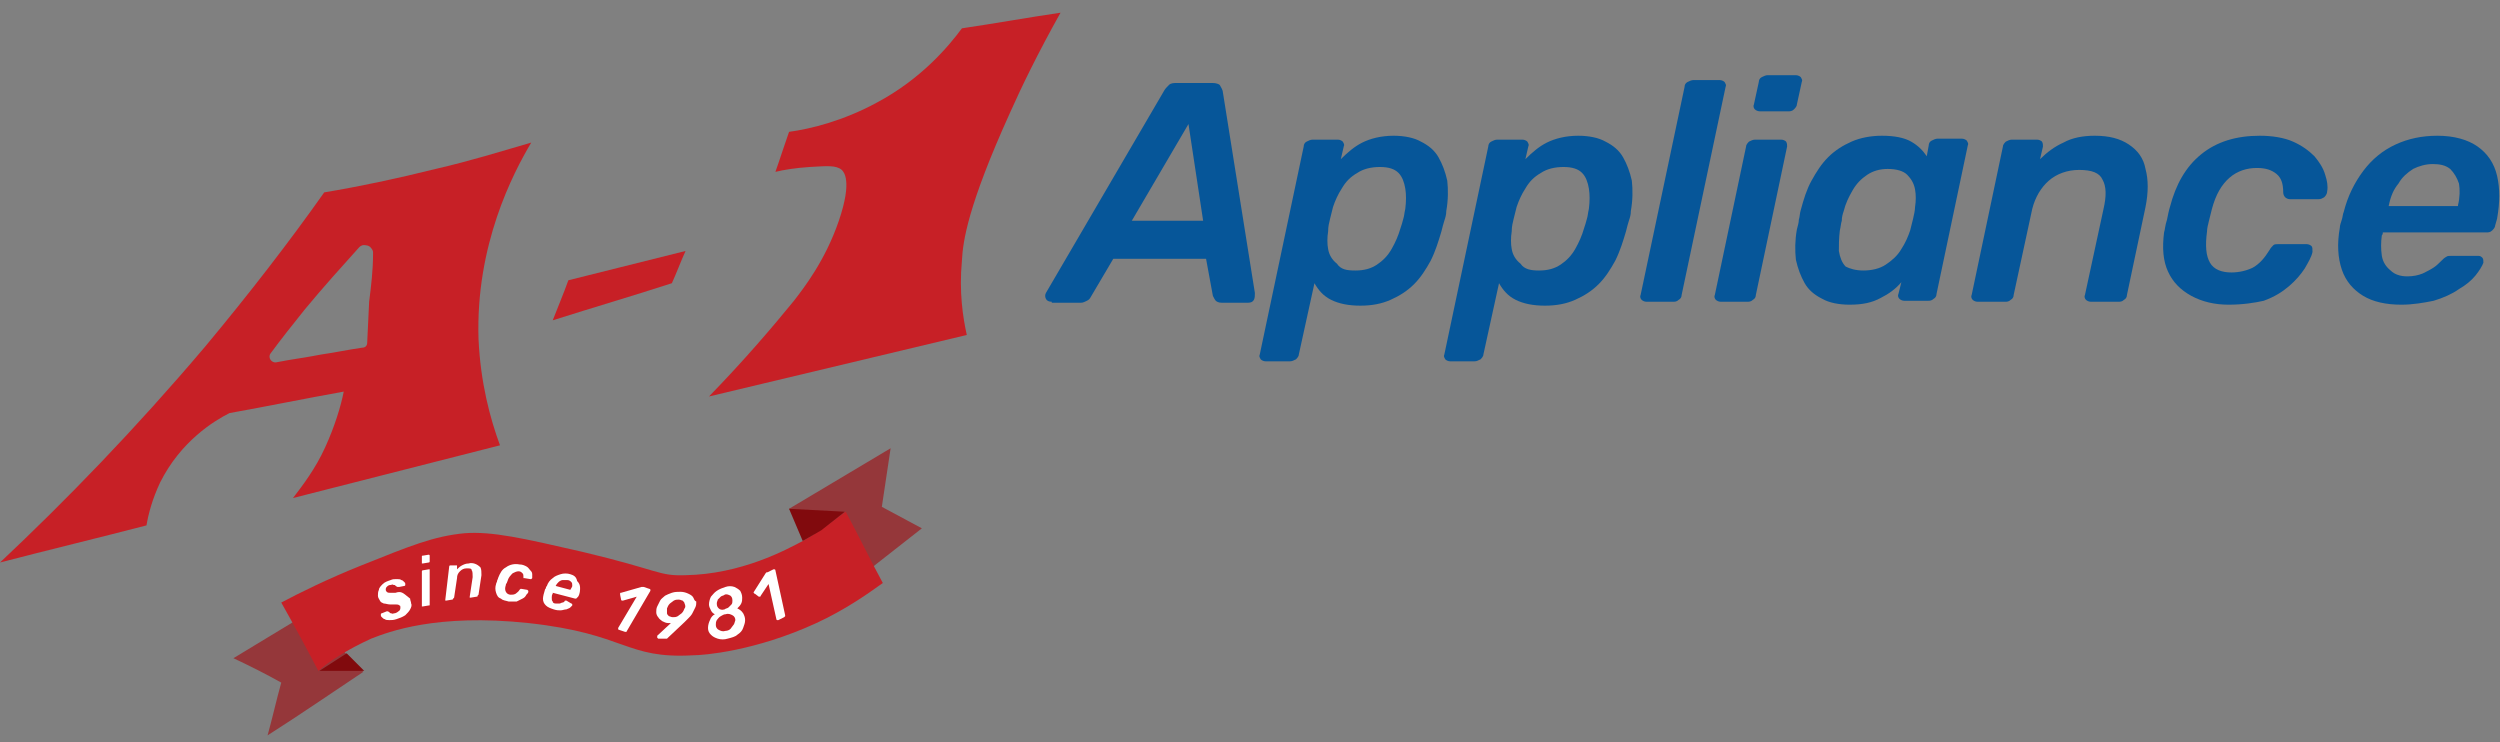
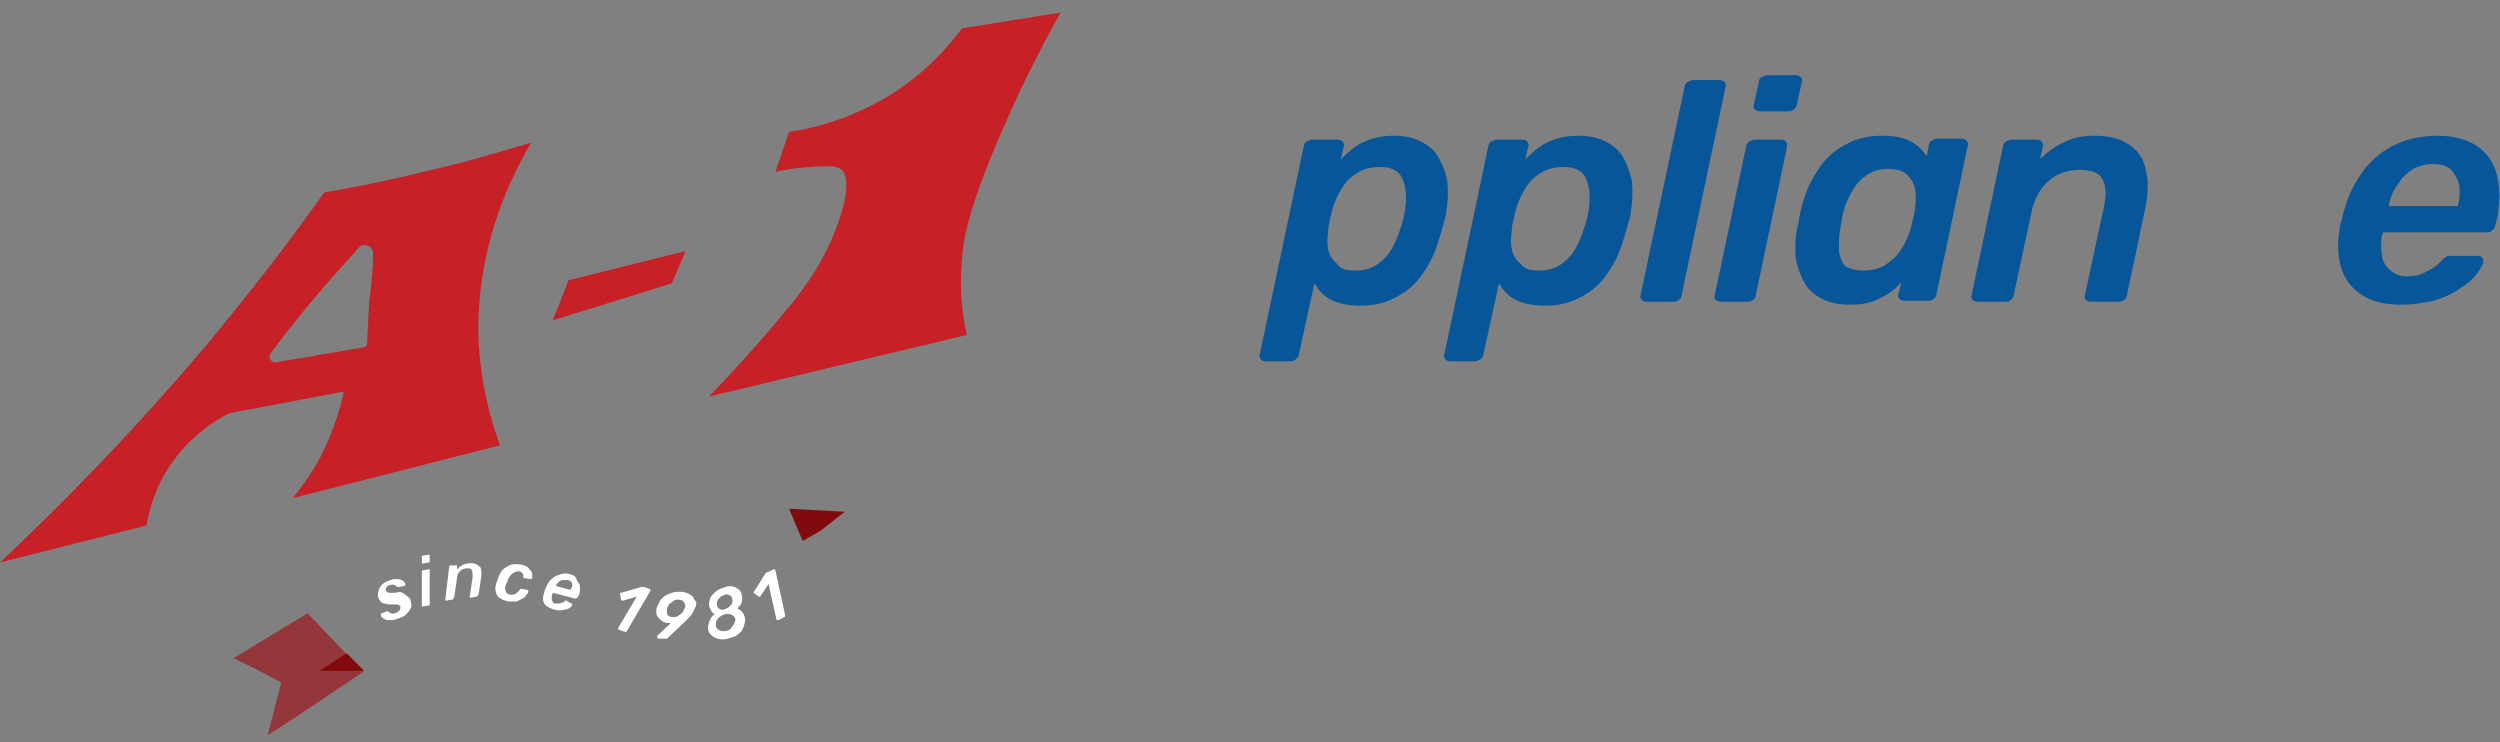
<svg xmlns="http://www.w3.org/2000/svg" id="Layer_1" x="0px" y="0px" viewBox="0 0 256 76" style="enable-background:new 0 0 256 76;" xml:space="preserve">
  <rect x="0" y="0" width="256" height="76" fill="#808080" stroke="none" />
  <style type="text/css">	.st0{fill:#C72026;}	.st1{fill:#95373A;}	.st2{fill:#810A0D;}	.st3{fill:#065699;}	.st4{fill:#FFFFFF;}</style>
  <g>
    <path class="st0" d="M44.6,17.3c-4,1-7.8,1.8-11.4,2.4c-3.6,5.1-7.7,10.4-12.2,15.8C13.8,44,6.7,51.3,0,57.6c5-1.3,10-2.5,15-3.8  c0.2-1.2,0.6-2.7,1.4-4.4c2.1-4.2,5.5-6.3,7.1-7.1c3.9-0.7,7.8-1.5,11.7-2.2c-0.3,1.5-0.9,3.5-1.9,5.7c-1,2.2-2.3,3.9-3.3,5.2  c7.1-1.8,14.1-3.6,21.2-5.4c-1-2.7-2-6.4-2.2-10.9c-0.3-9.6,3.5-16.9,5.4-20.1C51.3,15.5,48.1,16.5,44.6,17.3z M37.8,30.9l-0.2,4.2  c0,0.3-0.2,0.5-0.5,0.5c-1.4,0.2-2.8,0.5-4.2,0.7c-1.5,0.3-3.1,0.5-4.6,0.8c-0.5,0.1-0.9-0.5-0.6-0.9c1.1-1.5,2.3-3,3.5-4.5  c1.9-2.3,3.8-4.4,5.6-6.4c0.1-0.1,0.3-0.2,0.4-0.2c0.2,0,0.6,0,0.8,0.3c0.1,0.1,0.2,0.3,0.2,0.4c0,0.1,0,0.1,0,0.2  C38.2,27.7,38,29.3,37.8,30.9z" />
    <path class="st0" d="M56.6,32.8c4.1-1.3,8.2-2.5,12.2-3.8c0.5-1.1,0.9-2.2,1.4-3.3c-4,1-8,2-12,3C57.7,30.1,57.1,31.5,56.6,32.8z" />
    <path class="st0" d="M103.4,11.6c1.2-2.7,2.9-6.2,5.2-10.3c-3.4,0.5-6.7,1.1-10.1,1.6c-1.4,1.9-4.2,5.2-8.7,7.6  c-3.5,1.9-6.8,2.7-9,3c-0.5,1.4-0.9,2.7-1.4,4.1c0.8-0.2,2-0.4,3.5-0.5c1.8-0.1,2.7-0.2,3.3,0.3c0.2,0.2,1.1,1.1-0.3,5.2  c-1.4,4.1-3.6,6.9-4.6,8.2c-2.2,2.7-5.1,6.1-8.7,9.8c8.8-2.1,17.6-4.2,26.4-6.3c-0.4-1.8-0.8-4.4-0.5-7.6  C98.6,24.7,99.1,21.1,103.4,11.6z" />
  </g>
  <path class="st1" d="M23.9,67.4c2.5-1.5,5.1-3.1,7.6-4.6c1.9,2,3.8,4,5.7,6c-3.3,2.2-6.5,4.4-9.8,6.5c0.5-1.8,0.9-3.6,1.4-5.4 C27.2,69,25.6,68.2,23.9,67.4z" />
-   <polygon class="st1" points="91.2,45.9 90.3,51.9 94.4,54.1 89.3,58.1 84.1,55.4 80.8,52.1 " />
-   <path class="st0" d="M28.8,61.7c1.9-1,4.7-2.4,8.2-3.8c5-2,7.4-3,10.6-3.3c2.8-0.2,5.9,0.5,12,1.9c8,1.9,7.8,2.5,10.6,2.4 c5.7-0.1,10.3-2.6,12-3.5c1.9-1.1,3.3-2.2,4.4-3c1.3,2.4,2.5,4.9,3.8,7.3c-1.8,1.3-4,2.8-6.8,4.1C77.3,66.7,72,67.1,71,67.1 c-7,0.4-6.8-2.2-16.9-3.3c-9.4-1-14.3,0.9-16.1,1.6c-2.4,1.1-4.3,2.3-5.4,3.3C31.4,66.4,30.1,64,28.8,61.7z" />
  <polygon class="st2" points="36.5,67.9 37.3,68.7 32.7,68.7 35.5,66.9 " />
  <polygon class="st2" points="80.8,52.1 86.5,52.4 84.1,54.3 82.2,55.4 " />
  <g>
    <g>
      <g>
-         <path class="st3" d="M107.7,30.9c-0.3,0-0.5-0.1-0.6-0.3c-0.1-0.2-0.1-0.4,0-0.6l12.1-20.7c0.1-0.2,0.3-0.4,0.5-0.6    c0.2-0.2,0.5-0.2,0.8-0.2h3.7c0.3,0,0.6,0.1,0.7,0.2c0.1,0.2,0.2,0.3,0.3,0.6l3.3,20.7c0,0.3,0,0.5-0.1,0.7    c-0.1,0.2-0.3,0.3-0.6,0.3h-2.7c-0.3,0-0.5-0.1-0.6-0.2c-0.1-0.1-0.2-0.3-0.3-0.5l-0.7-3.8H114l-2.3,3.9    c-0.1,0.2-0.2,0.3-0.4,0.4c-0.2,0.1-0.4,0.2-0.6,0.2H107.7z M115.9,22.6h7.3l-1.5-9.9L115.9,22.6z" />
-       </g>
+         </g>
      <g>
        <path class="st3" d="M129.6,37c-0.2,0-0.4-0.1-0.5-0.2c-0.1-0.2-0.2-0.3-0.1-0.5l4.5-21.3c0-0.2,0.1-0.4,0.3-0.5    c0.2-0.1,0.4-0.2,0.6-0.2h2.6c0.2,0,0.4,0.1,0.5,0.2c0.1,0.2,0.2,0.3,0.1,0.5l-0.3,1.3c0.7-0.7,1.4-1.3,2.2-1.7    c0.8-0.4,1.9-0.7,3.2-0.7c1.1,0,2.1,0.2,2.8,0.6c0.8,0.4,1.4,0.9,1.8,1.6c0.4,0.7,0.7,1.5,0.9,2.4c0.1,0.9,0.1,2-0.1,3.1    c0,0.4-0.1,0.7-0.2,1c-0.1,0.3-0.2,0.7-0.3,1.1c-0.3,1-0.6,2-1.1,3c-0.5,0.9-1,1.7-1.7,2.4c-0.7,0.7-1.5,1.2-2.4,1.6    c-0.9,0.4-1.9,0.6-3.1,0.6c-1.2,0-2.2-0.2-3-0.6c-0.8-0.4-1.3-1-1.7-1.7l-1.6,7.3c0,0.2-0.2,0.4-0.3,0.5    c-0.2,0.1-0.4,0.2-0.6,0.2H129.6z M138.8,27.7c0.9,0,1.6-0.2,2.2-0.6c0.6-0.4,1.1-0.9,1.5-1.6c0.4-0.7,0.7-1.4,0.9-2.1    c0.1-0.3,0.2-0.6,0.3-1c0.1-0.3,0.1-0.6,0.2-1c0.1-0.8,0.1-1.5,0-2.1c-0.1-0.6-0.3-1.2-0.7-1.6c-0.4-0.4-1-0.6-1.9-0.6    c-0.9,0-1.7,0.2-2.3,0.6c-0.7,0.4-1.2,0.9-1.6,1.6c-0.4,0.6-0.7,1.3-0.9,1.9c-0.1,0.4-0.2,0.8-0.3,1.2c-0.1,0.4-0.2,0.8-0.2,1.3    c-0.1,0.6-0.1,1.3,0,1.8c0.1,0.6,0.4,1.1,0.9,1.5C137.3,27.6,137.9,27.7,138.8,27.7z" />
      </g>
      <g>
        <path class="st3" d="M148.5,37c-0.2,0-0.4-0.1-0.5-0.2c-0.1-0.2-0.2-0.3-0.1-0.5l4.5-21.3c0-0.2,0.1-0.4,0.3-0.5    c0.2-0.1,0.4-0.2,0.6-0.2h2.6c0.2,0,0.4,0.1,0.5,0.2c0.1,0.2,0.2,0.3,0.1,0.5l-0.3,1.3c0.7-0.7,1.4-1.3,2.2-1.7    c0.8-0.4,1.9-0.7,3.2-0.7c1.1,0,2.1,0.2,2.8,0.6c0.8,0.4,1.4,0.9,1.8,1.6c0.4,0.7,0.7,1.5,0.9,2.4c0.1,0.9,0.1,2-0.1,3.1    c0,0.4-0.1,0.7-0.2,1c-0.1,0.3-0.2,0.7-0.3,1.1c-0.3,1-0.6,2-1.1,3c-0.5,0.9-1,1.7-1.7,2.4c-0.7,0.7-1.5,1.2-2.4,1.6    c-0.9,0.4-1.9,0.6-3.1,0.6c-1.2,0-2.2-0.2-3-0.6c-0.8-0.4-1.3-1-1.7-1.7l-1.6,7.3c0,0.2-0.2,0.4-0.3,0.5    c-0.2,0.1-0.4,0.2-0.6,0.2H148.5z M157.6,27.7c0.9,0,1.6-0.2,2.2-0.6c0.6-0.4,1.1-0.9,1.5-1.6c0.4-0.7,0.7-1.4,0.9-2.1    c0.1-0.3,0.2-0.6,0.3-1c0.1-0.3,0.1-0.6,0.2-1c0.1-0.8,0.1-1.5,0-2.1c-0.1-0.6-0.3-1.2-0.7-1.6c-0.4-0.4-1-0.6-1.9-0.6    c-0.9,0-1.7,0.2-2.3,0.6c-0.7,0.4-1.2,0.9-1.6,1.6c-0.4,0.6-0.7,1.3-0.9,1.9c-0.1,0.4-0.2,0.8-0.3,1.2c-0.1,0.4-0.2,0.8-0.2,1.3    c-0.1,0.6-0.1,1.3,0,1.8c0.1,0.6,0.4,1.1,0.9,1.5C156.1,27.6,156.8,27.7,157.6,27.7z" />
      </g>
      <g>
        <path class="st3" d="M168.6,30.9c-0.2,0-0.4-0.1-0.5-0.2c-0.1-0.1-0.2-0.3-0.1-0.5l4.5-21.3c0-0.2,0.1-0.4,0.3-0.5    c0.2-0.1,0.4-0.2,0.6-0.2h2.7c0.2,0,0.4,0.1,0.5,0.2c0.1,0.2,0.2,0.3,0.1,0.5l-4.5,21.3c0,0.2-0.1,0.4-0.3,0.5    c-0.2,0.2-0.4,0.2-0.6,0.2H168.6z" />
      </g>
      <g>
        <path class="st3" d="M176.2,30.9c-0.2,0-0.4-0.1-0.5-0.2c-0.1-0.1-0.2-0.3-0.1-0.5l3.2-15.2c0-0.2,0.2-0.4,0.3-0.5    c0.2-0.1,0.4-0.2,0.6-0.2h2.7c0.2,0,0.4,0.1,0.5,0.2c0.1,0.2,0.1,0.3,0.1,0.5l-3.2,15.2c0,0.2-0.1,0.4-0.3,0.5    c-0.2,0.2-0.4,0.2-0.6,0.2H176.2z M180.2,11.4c-0.2,0-0.4-0.1-0.5-0.2c-0.1-0.1-0.2-0.3-0.1-0.5l0.5-2.3c0-0.2,0.1-0.4,0.3-0.5    c0.2-0.1,0.4-0.2,0.6-0.2h2.9c0.2,0,0.4,0.1,0.5,0.2c0.1,0.2,0.2,0.3,0.1,0.5l-0.5,2.3c0,0.2-0.2,0.4-0.3,0.5    c-0.2,0.2-0.4,0.2-0.6,0.2H180.2z" />
      </g>
      <g>
        <path class="st3" d="M189.4,31.2c-1.1,0-2.1-0.2-2.8-0.6c-0.8-0.4-1.4-0.9-1.8-1.6c-0.4-0.7-0.7-1.5-0.9-2.4    c-0.1-0.9-0.1-2,0.1-3.1c0.1-0.4,0.2-0.7,0.2-1c0.1-0.3,0.1-0.7,0.2-1c0.3-1.1,0.6-2.1,1.1-3c0.5-0.9,1-1.7,1.7-2.4    c0.7-0.7,1.5-1.2,2.4-1.6c0.9-0.4,2-0.6,3.1-0.6c1.3,0,2.3,0.2,3,0.6c0.7,0.4,1.2,0.9,1.6,1.5l0.2-1.1c0-0.2,0.1-0.4,0.3-0.5    c0.2-0.1,0.4-0.2,0.6-0.2h2.5c0.2,0,0.4,0.1,0.5,0.2c0.1,0.2,0.2,0.3,0.1,0.5l-3.2,15.2c0,0.2-0.1,0.4-0.3,0.5    c-0.2,0.2-0.4,0.2-0.6,0.2H195c-0.2,0-0.4-0.1-0.5-0.2c-0.1-0.1-0.2-0.3-0.1-0.5l0.3-1.2c-0.6,0.7-1.3,1.2-2.1,1.6    C191.7,31,190.7,31.2,189.4,31.2z M190.8,27.7c0.9,0,1.7-0.2,2.3-0.6c0.6-0.4,1.2-0.9,1.6-1.6c0.4-0.6,0.7-1.3,0.9-1.9    c0.1-0.4,0.2-0.8,0.3-1.2c0.1-0.4,0.2-0.9,0.2-1.2c0.1-0.6,0.1-1.3,0-1.8c-0.1-0.6-0.4-1.1-0.8-1.5c-0.4-0.4-1.1-0.6-2-0.6    c-0.8,0-1.5,0.2-2.1,0.6c-0.6,0.4-1.1,0.9-1.5,1.6s-0.7,1.3-0.9,2.1c-0.1,0.3-0.2,0.6-0.2,1c-0.1,0.3-0.1,0.6-0.2,1    c-0.1,0.8-0.1,1.5-0.1,2.1c0.1,0.6,0.3,1.2,0.7,1.6C189.4,27.5,190,27.7,190.8,27.7z" />
      </g>
      <g>
        <path class="st3" d="M202.5,30.9c-0.2,0-0.4-0.1-0.5-0.2c-0.1-0.1-0.2-0.3-0.1-0.5l3.2-15.2c0-0.2,0.2-0.4,0.3-0.5    c0.2-0.1,0.4-0.2,0.6-0.2h2.6c0.2,0,0.4,0.1,0.5,0.2c0.1,0.2,0.1,0.3,0.1,0.5l-0.3,1.3c0.7-0.7,1.5-1.3,2.4-1.7    c0.9-0.5,2-0.7,3.2-0.7c1.5,0,2.6,0.3,3.5,0.9c0.9,0.6,1.5,1.4,1.7,2.5c0.3,1.1,0.3,2.4,0,3.9l-1.9,9c0,0.2-0.1,0.4-0.3,0.5    c-0.2,0.2-0.4,0.2-0.6,0.2h-2.8c-0.2,0-0.4-0.1-0.5-0.2c-0.1-0.1-0.2-0.3-0.1-0.5l1.9-8.8c0.3-1.3,0.3-2.3-0.1-3    c-0.3-0.7-1.1-1-2.4-1c-1.2,0-2.3,0.4-3.1,1.1c-0.8,0.7-1.4,1.7-1.7,2.9l-1.9,8.8c0,0.2-0.1,0.4-0.3,0.5    c-0.2,0.2-0.4,0.2-0.6,0.2H202.5z" />
      </g>
      <g>
-         <path class="st3" d="M228.2,31.2c-1.4,0-2.7-0.3-3.8-0.9c-1.1-0.6-1.9-1.4-2.4-2.5c-0.5-1.1-0.6-2.4-0.4-4    c0.1-0.3,0.1-0.7,0.3-1.3c0.1-0.5,0.2-1,0.3-1.3c0.6-2.3,1.6-4.1,3.2-5.4c1.6-1.3,3.6-1.9,6-1.9c1.3,0,2.5,0.2,3.4,0.6    c0.9,0.4,1.6,0.9,2.2,1.5c0.5,0.6,0.9,1.2,1.1,1.9c0.2,0.6,0.3,1.2,0.2,1.7c0,0.2-0.1,0.4-0.3,0.6c-0.2,0.1-0.3,0.2-0.6,0.2h-2.9    c-0.2,0-0.4-0.1-0.5-0.2c-0.1-0.1-0.2-0.3-0.2-0.5c0-0.9-0.2-1.5-0.7-1.9c-0.5-0.4-1.1-0.6-2-0.6c-1,0-2,0.3-2.8,1    c-0.8,0.7-1.4,1.7-1.8,3.2c-0.1,0.4-0.2,0.8-0.3,1.2c-0.1,0.4-0.2,0.8-0.2,1.1c-0.2,1.5-0.1,2.5,0.3,3.2c0.4,0.7,1.2,1,2.2,1    c0.8,0,1.6-0.2,2.2-0.5c0.7-0.4,1.2-1,1.7-1.8c0.1-0.2,0.3-0.4,0.4-0.5c0.1-0.1,0.3-0.1,0.5-0.1h2.9c0.2,0,0.4,0.1,0.5,0.2    c0.1,0.1,0.1,0.3,0.1,0.6c-0.1,0.5-0.4,1-0.8,1.7c-0.4,0.6-0.9,1.2-1.6,1.8c-0.7,0.6-1.5,1.1-2.6,1.5    C230.9,31,229.7,31.2,228.2,31.2z" />
-       </g>
+         </g>
      <g>
        <path class="st3" d="M245.9,31.2c-1.6,0-2.9-0.3-3.9-0.9c-1-0.6-1.8-1.5-2.2-2.7c-0.4-1.2-0.5-2.6-0.2-4.3c0-0.2,0.1-0.5,0.2-0.8    c0.1-0.3,0.1-0.6,0.2-0.8c0.4-1.6,1.1-3,2-4.2c0.9-1.2,2-2.1,3.3-2.7c1.3-0.6,2.7-0.9,4.3-0.9c1.7,0,3.1,0.4,4.1,1.1    c1,0.7,1.7,1.7,2,3c0.3,1.3,0.3,2.7,0,4.4l-0.2,0.7c0,0.2-0.2,0.4-0.3,0.5c-0.2,0.2-0.4,0.2-0.6,0.2H244c0,0.1,0,0.2-0.1,0.3    c-0.1,0.7-0.1,1.4,0,2.1c0.1,0.6,0.4,1.1,0.9,1.5c0.4,0.4,1,0.6,1.7,0.6c0.6,0,1.1-0.1,1.6-0.3c0.4-0.2,0.8-0.4,1.1-0.6    c0.3-0.2,0.5-0.4,0.7-0.6c0.3-0.3,0.4-0.4,0.6-0.5c0.1-0.1,0.3-0.1,0.5-0.1h2.8c0.2,0,0.3,0.1,0.4,0.2c0.1,0.1,0.1,0.3,0.1,0.5    c-0.1,0.3-0.4,0.8-0.8,1.3c-0.4,0.5-1,1-1.7,1.4c-0.7,0.5-1.6,0.9-2.6,1.2C248.2,31,247.1,31.2,245.9,31.2z M244.6,21.1h7.1    l0-0.1c0.2-0.8,0.2-1.6,0.1-2.2c-0.2-0.6-0.5-1.1-0.9-1.5c-0.5-0.4-1.1-0.5-1.8-0.5c-0.7,0-1.4,0.2-2,0.5    c-0.6,0.4-1.1,0.8-1.5,1.5C245.1,19.4,244.8,20.1,244.6,21.1L244.6,21.1z" />
      </g>
    </g>
  </g>
  <g>
    <path class="st4" d="M41.2,60.7c-0.2-0.1-0.4-0.1-0.7,0c-0.3,0-0.5,0-0.6,0c-0.1,0-0.2,0-0.3-0.1c0,0-0.1-0.1-0.1-0.2  c0-0.1,0-0.2,0.1-0.3c0.1-0.1,0.2-0.2,0.4-0.2c0.1,0,0.2-0.1,0.3,0c0.1,0,0.2,0,0.2,0.1c0.1,0,0.1,0.1,0.2,0.1c0,0,0,0,0.1,0  c0,0,0,0,0.1,0l0.5-0.1c0,0,0.1,0,0.1-0.1c0,0,0-0.1,0-0.1c0-0.1,0-0.1-0.1-0.2c-0.1-0.1-0.2-0.2-0.3-0.2c-0.1-0.1-0.3-0.1-0.5-0.1  c-0.2,0-0.4,0-0.6,0.1c-0.3,0.1-0.6,0.2-0.8,0.4c-0.2,0.2-0.4,0.4-0.4,0.6c-0.1,0.2-0.1,0.4-0.1,0.6c0,0.2,0.1,0.3,0.2,0.5  s0.2,0.2,0.4,0.3c0.2,0,0.4,0.1,0.7,0.1c0.3,0,0.5,0,0.6,0c0.1,0,0.2,0,0.3,0.1c0.1,0,0.1,0.1,0.1,0.2c0,0.1,0,0.3-0.2,0.4  c-0.1,0.1-0.3,0.2-0.4,0.2c-0.1,0-0.3,0.1-0.3,0c-0.1,0-0.2,0-0.2-0.1c-0.1,0-0.1-0.1-0.2-0.1c0,0,0,0-0.1,0c0,0,0,0,0,0l-0.5,0.2  c0,0-0.1,0-0.1,0.1c0,0,0,0.1,0,0.1c0,0.1,0,0.1,0.1,0.2c0.1,0.1,0.2,0.2,0.3,0.2c0.1,0.1,0.3,0.1,0.5,0.1c0.2,0,0.4,0,0.7-0.1  c0.3-0.1,0.6-0.2,0.9-0.4c0.2-0.2,0.4-0.4,0.5-0.6c0.1-0.2,0.2-0.4,0.1-0.6c0-0.2-0.1-0.3-0.1-0.5C41.5,60.9,41.4,60.8,41.2,60.7z" />
    <path class="st4" d="M43.9,56.8l-0.6,0.1c-0.1,0-0.1,0-0.1,0.1c0,0,0,0.1,0,0.1l0,0.5c0,0,0,0.1,0,0.1c0,0,0.1,0,0.1,0l0.6-0.1  c0,0,0.1,0,0.1-0.1s0-0.1,0-0.1l0-0.5c0,0,0-0.1-0.1-0.1C43.9,56.8,43.9,56.8,43.9,56.8z" />
    <path class="st4" d="M44,58.3c0,0-0.1,0-0.1,0l-0.6,0.1c0,0-0.1,0-0.1,0.1c0,0,0,0.1,0,0.1l0,3.4c0,0,0,0.1,0,0.1c0,0,0.1,0,0.1,0  l0.6-0.1c0.1,0,0.1,0,0.1-0.1c0,0,0-0.1,0-0.1l0-3.4C44,58.3,44,58.3,44,58.3z" />
    <path class="st4" d="M48.8,57.8c-0.2-0.1-0.5-0.2-0.8-0.1c-0.3,0-0.5,0.1-0.7,0.2c-0.2,0.1-0.4,0.3-0.5,0.4l0-0.3c0,0,0-0.1,0-0.1  c0,0-0.1,0-0.1,0l-0.6,0c0,0-0.1,0-0.1,0.1C46,58,46,58,46,58l-0.4,3.4c0,0,0,0.1,0,0.1c0,0,0.1,0,0.1,0l0.6-0.1c0,0,0.1,0,0.1-0.1  c0,0,0.1-0.1,0.1-0.1l0.3-2c0-0.3,0.1-0.5,0.3-0.7c0.2-0.2,0.4-0.3,0.7-0.3c0.3,0,0.5,0,0.5,0.2c0.1,0.1,0.1,0.4,0.1,0.7l-0.3,2  c0,0,0,0.1,0,0.1c0,0,0.1,0,0.1,0l0.6-0.1c0.1,0,0.1,0,0.1-0.1c0,0,0.1-0.1,0.1-0.1l0.3-2c0-0.3,0-0.6-0.1-0.8  C49.2,58.1,49,57.9,48.8,57.8z" />
    <path class="st4" d="M54.3,58.4c-0.1-0.1-0.2-0.3-0.4-0.4c-0.2-0.1-0.4-0.2-0.7-0.2c-0.5-0.1-1,0-1.4,0.3c-0.4,0.2-0.6,0.6-0.8,1.1  c0,0.1-0.1,0.2-0.1,0.3c0,0.1-0.1,0.2-0.1,0.3c-0.1,0.3-0.1,0.6,0,0.9c0.1,0.3,0.2,0.5,0.5,0.6c0.2,0.2,0.5,0.2,0.8,0.3  c0.3,0,0.6,0,0.8,0c0.2-0.1,0.4-0.2,0.6-0.3c0.2-0.1,0.3-0.2,0.4-0.4c0.1-0.1,0.2-0.2,0.2-0.3c0-0.1,0-0.1,0-0.1  c0,0-0.1-0.1-0.1-0.1l-0.6-0.1c0,0-0.1,0-0.1,0c0,0-0.1,0.1-0.1,0.1c-0.1,0.2-0.3,0.3-0.4,0.4c-0.2,0.1-0.3,0.1-0.5,0.1  c-0.2,0-0.4-0.1-0.5-0.3c-0.1-0.2-0.1-0.4,0-0.7c0-0.1,0-0.1,0.1-0.2c0-0.1,0.1-0.2,0.1-0.3c0.1-0.3,0.3-0.5,0.5-0.7  c0.2-0.1,0.4-0.2,0.6-0.2c0.2,0,0.3,0.1,0.4,0.2c0.1,0.1,0.1,0.2,0.1,0.4c0,0,0,0.1,0,0.1c0,0,0.1,0,0.1,0l0.6,0.1c0,0,0.1,0,0.1,0  c0,0,0.1-0.1,0.1-0.1c0-0.1,0-0.2,0-0.4S54.4,58.5,54.3,58.4z" />
    <path class="st4" d="M58.4,58.8c-0.3-0.1-0.7-0.1-1,0c-0.3,0.1-0.6,0.2-0.8,0.4c-0.3,0.2-0.5,0.5-0.6,0.8c0,0-0.1,0.1-0.1,0.2  c0,0.1-0.1,0.1-0.1,0.2c-0.1,0.3-0.2,0.7-0.2,0.9c0,0.3,0.1,0.5,0.3,0.7c0.2,0.2,0.5,0.3,0.8,0.4c0.3,0.1,0.5,0.1,0.7,0.1  c0.2,0,0.4-0.1,0.6-0.1c0.2-0.1,0.3-0.1,0.4-0.2c0.1-0.1,0.2-0.2,0.2-0.2c0,0,0-0.1,0-0.1c0,0,0-0.1-0.1-0.1L58,61.5  c-0.1,0-0.1,0-0.1,0c0,0-0.1,0-0.1,0.1c0,0-0.1,0.1-0.2,0.1c-0.1,0-0.2,0.1-0.3,0.1c-0.1,0-0.2,0-0.4,0c-0.2,0-0.3-0.1-0.3-0.2  c-0.1-0.1-0.1-0.2-0.1-0.4c0-0.1,0-0.3,0.1-0.4c0,0,0,0,0-0.1l2.3,0.6c0.1,0,0.1,0,0.1,0c0,0,0.1-0.1,0.1-0.1l0.1-0.1  c0.2-0.3,0.2-0.7,0.2-0.9c0-0.3-0.1-0.5-0.3-0.7C59,59,58.7,58.9,58.4,58.8z M58.4,60.4L58.4,60.4L56.9,60l0,0  c0.1-0.2,0.2-0.3,0.3-0.4c0.1-0.1,0.3-0.2,0.4-0.2c0.1,0,0.3,0,0.5,0c0.2,0,0.3,0.1,0.4,0.2c0.1,0.1,0.1,0.2,0.1,0.4  C58.6,60.1,58.5,60.2,58.4,60.4z" />
    <path class="st4" d="M65.9,60.1C65.8,60.1,65.8,60.1,65.9,60.1c-0.1,0-0.1,0-0.2,0l-2.1,0.6c-0.1,0-0.1,0-0.1,0.1c0,0,0,0.1,0,0.1  l0.1,0.5c0,0,0,0.1,0.1,0.1c0,0,0.1,0,0.1,0l1.4-0.4l-1.9,3.2c0,0,0,0.1,0,0.1c0,0,0,0.1,0.1,0.1l0.6,0.2c0,0,0.1,0,0.1,0  c0,0,0.1,0,0.1-0.1l2.4-4.1c0,0,0-0.1,0-0.1c0,0,0-0.1-0.1-0.1L65.9,60.1z" />
    <path class="st4" d="M71,61.2c-0.1-0.2-0.3-0.3-0.5-0.4c-0.2-0.1-0.5-0.2-0.8-0.2c-0.3,0-0.6,0-0.9,0.1c-0.3,0.1-0.5,0.2-0.7,0.3  c-0.2,0.2-0.4,0.3-0.5,0.5c-0.1,0.2-0.2,0.4-0.3,0.6c-0.1,0.2-0.1,0.4-0.1,0.6c0,0.2,0.1,0.4,0.2,0.5c0.1,0.2,0.3,0.3,0.4,0.4  c0.2,0.1,0.4,0.2,0.6,0.2c0.1,0,0.2,0,0.3,0l-1.4,1.3c0,0,0,0,0,0c0,0,0,0,0,0.1c0,0,0,0.1,0,0.1c0,0,0,0,0.1,0.1l0.7,0  c0.1,0,0.1,0,0.2,0c0,0,0.1-0.1,0.1-0.1l1.7-1.6c0.1-0.1,0.3-0.3,0.4-0.4c0.1-0.1,0.3-0.3,0.4-0.5c0.1-0.2,0.2-0.4,0.3-0.6  c0.1-0.2,0.1-0.4,0.1-0.6C71.1,61.5,71.1,61.4,71,61.2z M70.1,62.3c-0.1,0.2-0.1,0.3-0.3,0.5c-0.1,0.1-0.3,0.2-0.4,0.3  c-0.2,0.1-0.3,0.1-0.5,0.1c-0.2,0-0.3-0.1-0.4-0.1c-0.1-0.1-0.2-0.2-0.2-0.3c0-0.1,0-0.3,0-0.5c0.1-0.2,0.1-0.3,0.3-0.5  c0.1-0.1,0.3-0.2,0.4-0.3c0.2-0.1,0.3-0.1,0.5-0.1c0.2,0,0.3,0.1,0.4,0.1c0.1,0.1,0.2,0.2,0.2,0.3C70.2,62,70.2,62.2,70.1,62.3z" />
    <path class="st4" d="M75.5,62.3c0.2-0.2,0.3-0.3,0.4-0.5c0.1-0.2,0.1-0.4,0.1-0.6c0-0.3-0.1-0.5-0.2-0.7c-0.2-0.2-0.4-0.3-0.6-0.4  c-0.3-0.1-0.6-0.1-0.9,0c-0.3,0.1-0.6,0.2-0.9,0.4c-0.3,0.2-0.4,0.4-0.6,0.6c-0.1,0.2-0.2,0.5-0.2,0.8c0,0.2,0.1,0.4,0.2,0.6  c0.1,0.2,0.2,0.3,0.4,0.4c-0.2,0.1-0.4,0.3-0.5,0.6c-0.1,0.2-0.2,0.5-0.2,0.8c0,0.3,0.1,0.5,0.3,0.7c0.2,0.2,0.4,0.3,0.7,0.4  c0.3,0.1,0.7,0.1,1,0c0.4-0.1,0.8-0.2,1-0.4c0.3-0.2,0.5-0.4,0.6-0.7c0.1-0.3,0.2-0.5,0.2-0.8c0-0.3-0.1-0.5-0.2-0.7  C75.9,62.5,75.7,62.4,75.5,62.3z M73.5,61.4c0.1-0.1,0.2-0.2,0.3-0.3c0.1-0.1,0.3-0.1,0.4-0.2c0.2-0.1,0.4,0,0.6,0.1  c0.1,0.1,0.2,0.2,0.2,0.5c0,0.1,0,0.3-0.1,0.4c-0.1,0.1-0.2,0.2-0.3,0.3c-0.1,0.1-0.3,0.1-0.4,0.2c-0.3,0.1-0.5,0-0.6-0.1  c-0.1-0.1-0.2-0.2-0.2-0.5C73.4,61.6,73.5,61.5,73.5,61.4z M75.1,64c-0.1,0.1-0.2,0.3-0.3,0.4c-0.1,0.1-0.3,0.2-0.5,0.2  c-0.3,0.1-0.5,0-0.7-0.1c-0.2-0.1-0.3-0.3-0.3-0.5c0-0.2,0-0.3,0.1-0.5c0.1-0.1,0.2-0.3,0.4-0.4c0.2-0.1,0.3-0.2,0.5-0.2  c0.3-0.1,0.5,0,0.7,0.1c0.2,0.1,0.3,0.3,0.3,0.5C75.2,63.8,75.2,63.9,75.1,64z" />
    <path class="st4" d="M79.4,58.4c0,0,0-0.1-0.1-0.1c0,0-0.1,0-0.1,0l-0.6,0.3c0,0-0.1,0-0.1,0c0,0,0,0-0.1,0.1l-1.2,1.9  c0,0-0.1,0.1,0,0.1c0,0,0,0.1,0.1,0.1l0.4,0.3c0,0,0.1,0,0.1,0c0,0,0.1,0,0.1-0.1l0.8-1.2l0.8,3.6c0,0,0,0.1,0.1,0.1  c0,0,0.1,0,0.1,0l0.6-0.3c0,0,0.1-0.1,0.1-0.1c0,0,0-0.1,0-0.1L79.4,58.4z" />
  </g>
</svg>